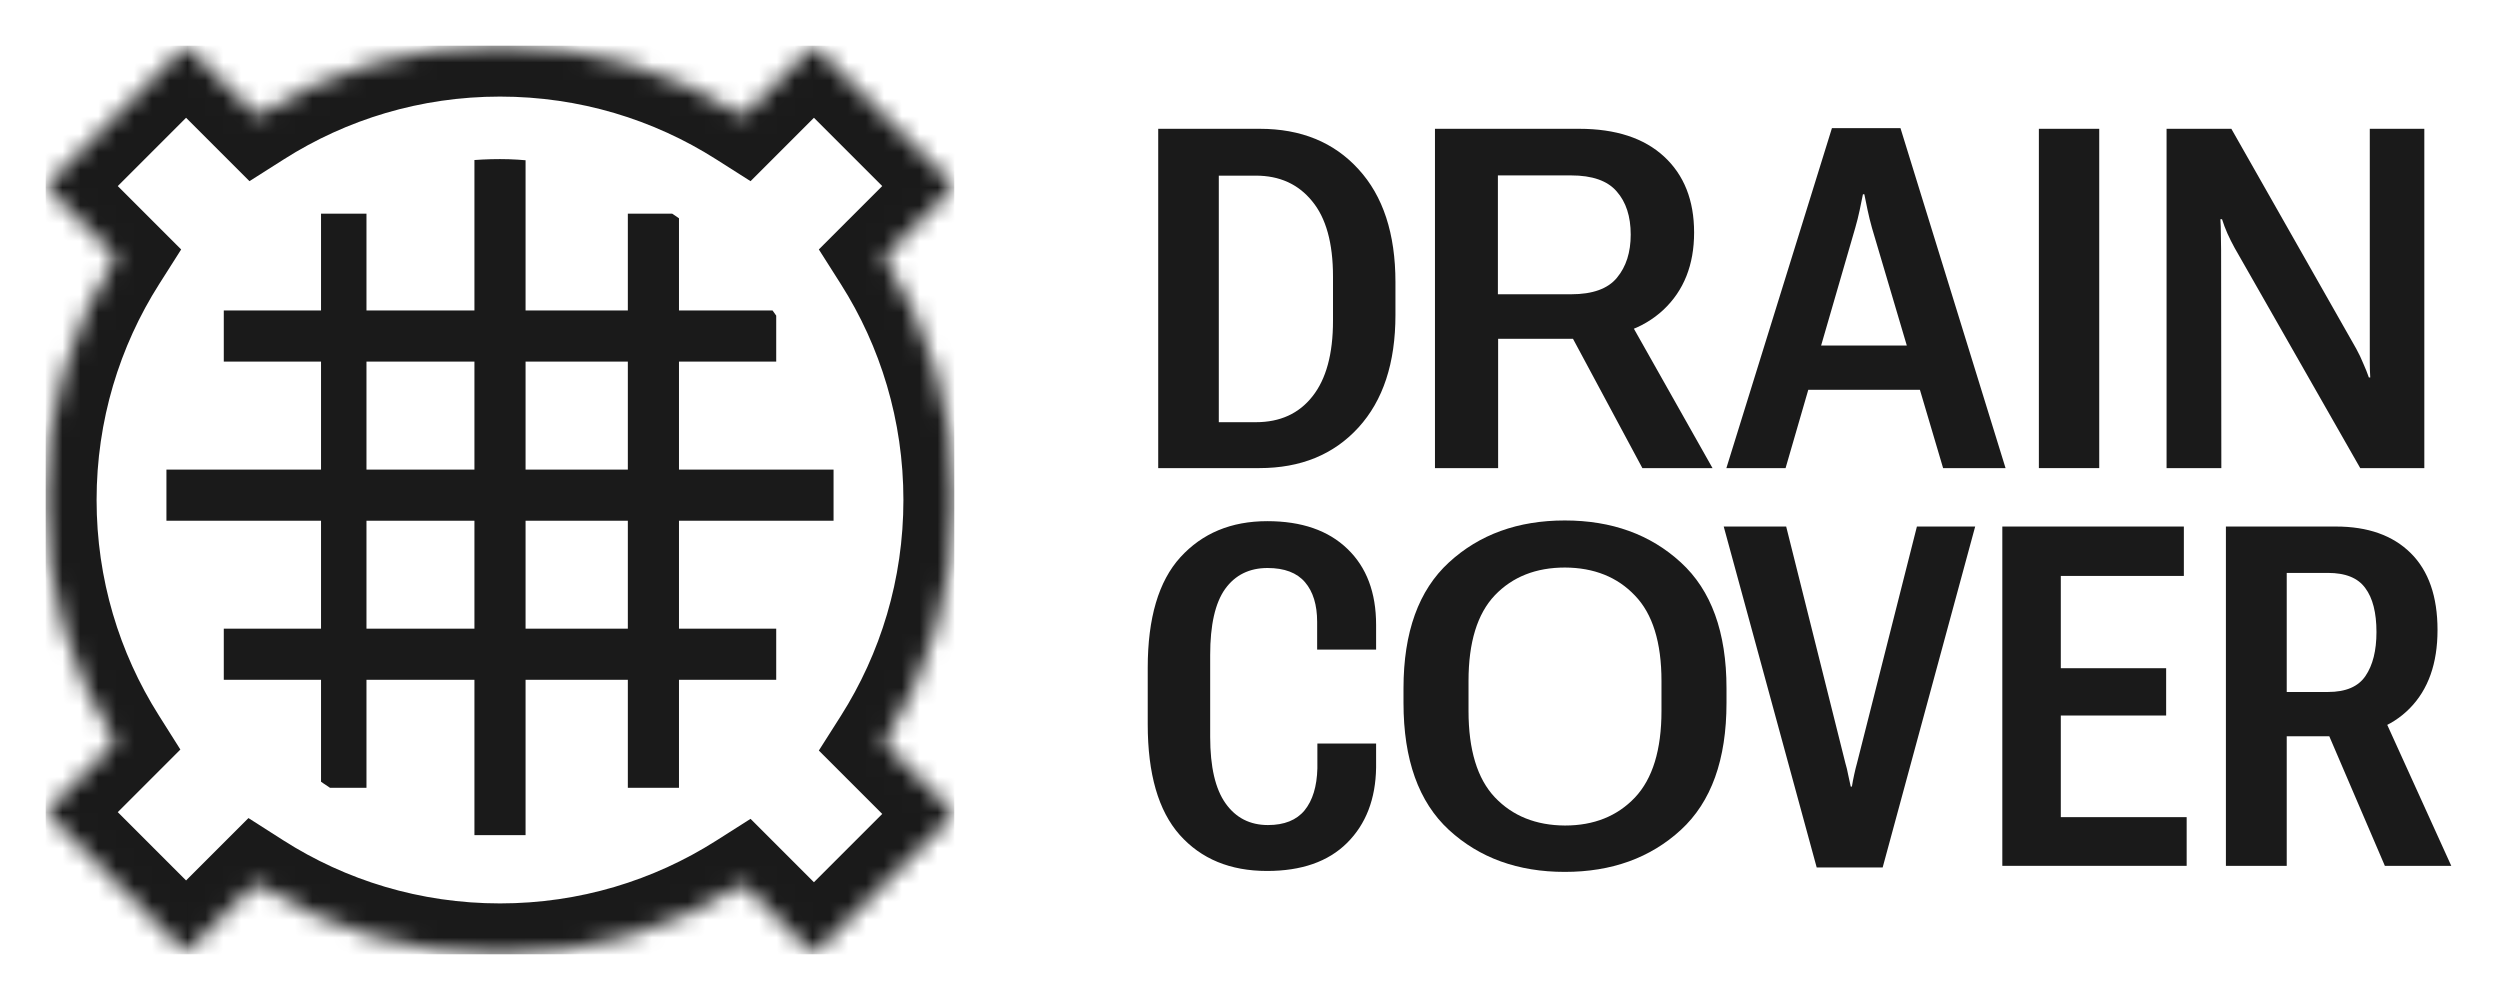
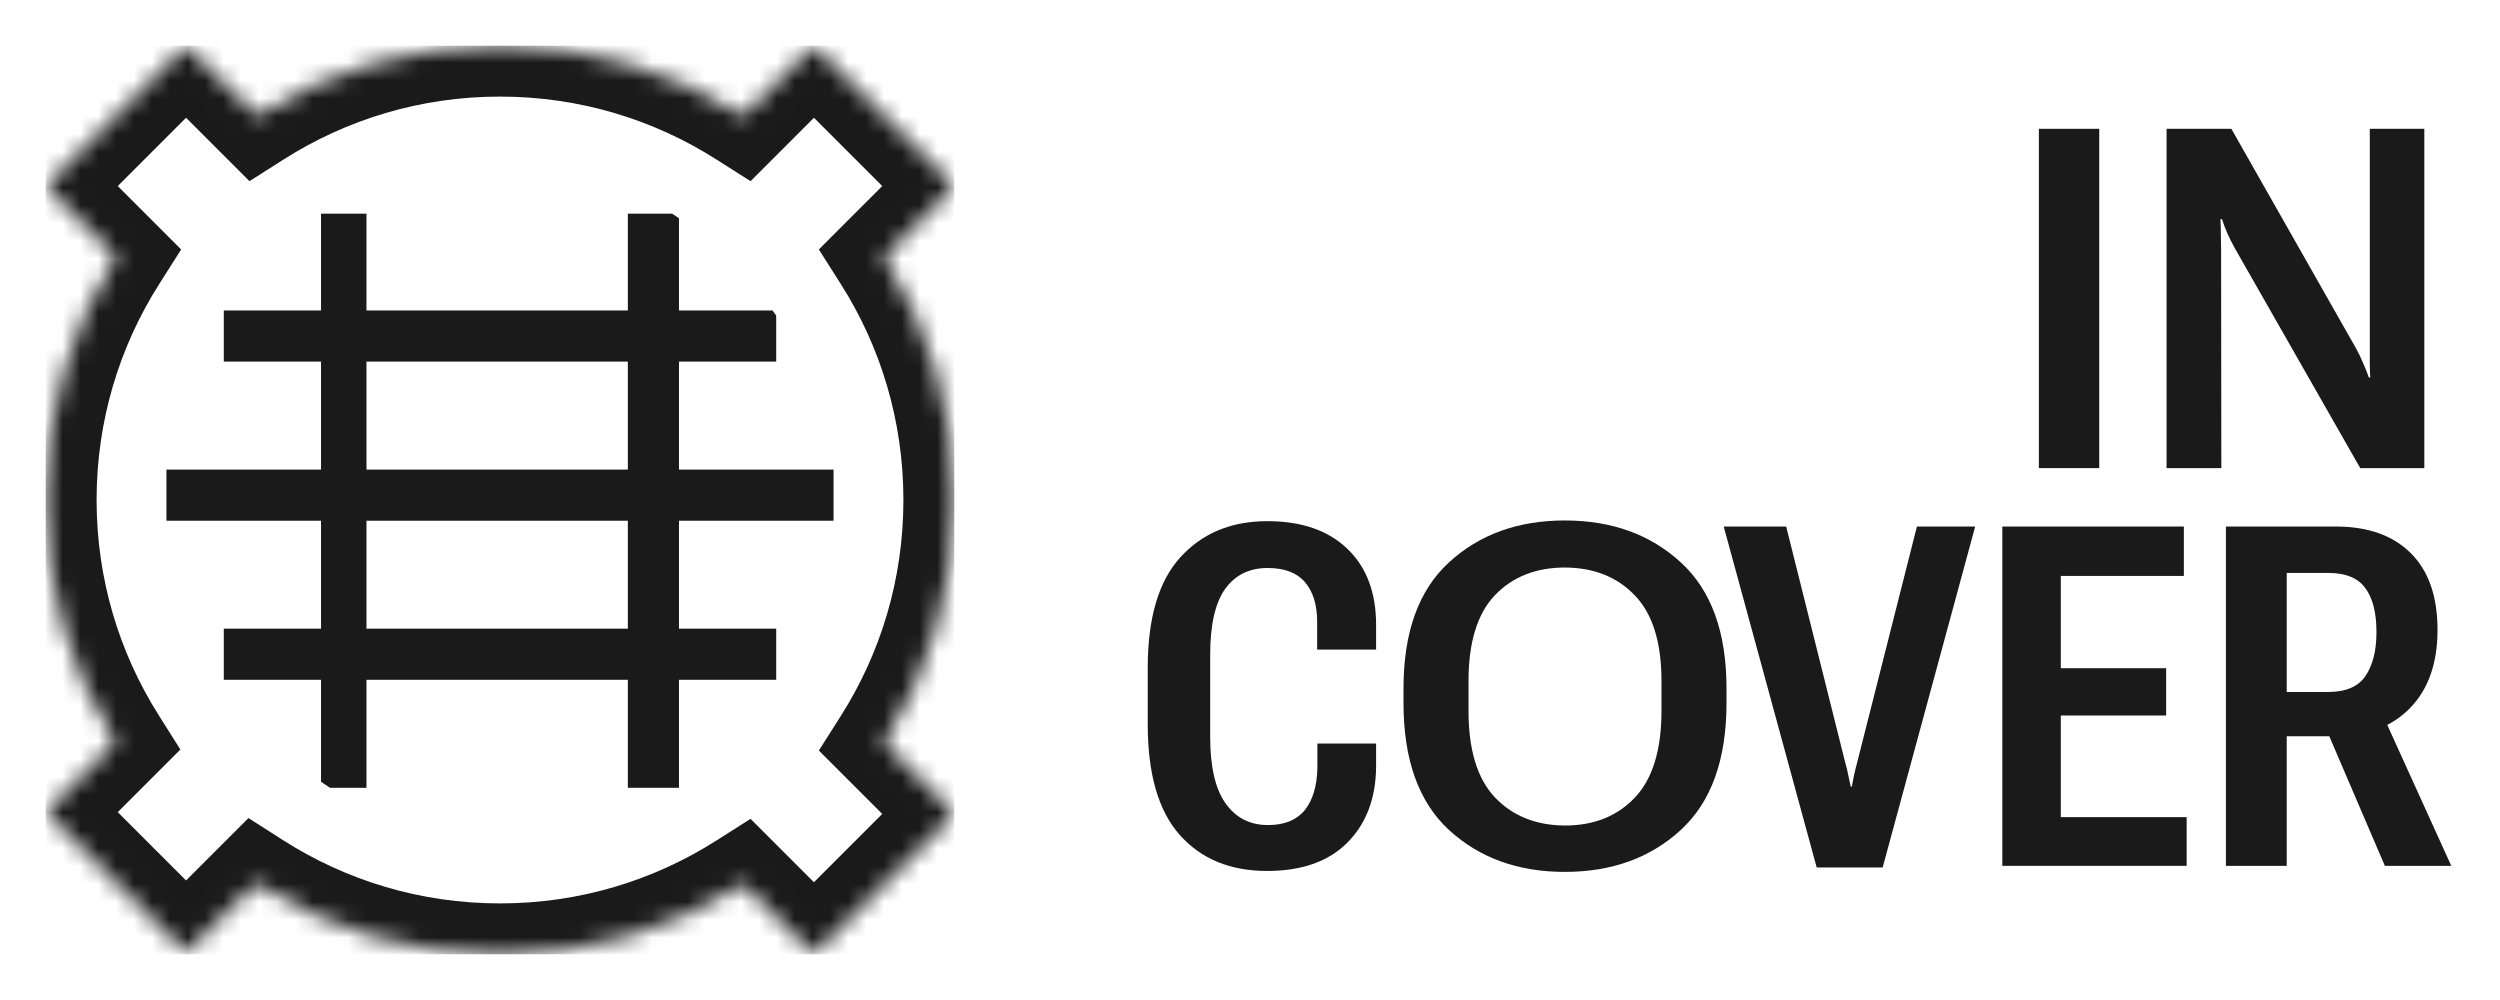
<svg xmlns="http://www.w3.org/2000/svg" width="140" height="56" viewBox="0 0 140 56" fill="none">
  <rect width="140" height="56" fill="white" />
  <g clip-path="url(#clip0_1_21)">
    <rect width="50.909" height="50.909" transform="translate(2.545 2.545)" fill="white" />
    <mask id="path-1-inside-1_1_21" fill="white">
      <path fill-rule="evenodd" clip-rule="evenodd" d="M2.545 28C2.545 22.987 3.995 18.312 6.497 14.372L2.545 10.42L10.42 2.545L14.372 6.497C18.312 3.995 22.987 2.545 28 2.545C33.014 2.545 37.689 3.995 41.629 6.498L45.581 2.545L53.455 10.419L49.502 14.371C52.005 18.311 53.455 22.986 53.455 28C53.455 33.013 52.005 37.688 49.503 41.628L53.455 45.58L45.58 53.455L41.628 49.503C37.688 52.005 33.013 53.455 28 53.455C22.961 53.455 18.264 51.99 14.311 49.464L10.42 53.355L2.545 45.48L6.458 41.567C3.98 37.64 2.545 32.987 2.545 28Z" />
    </mask>
    <path fill-rule="evenodd" clip-rule="evenodd" d="M2.545 28C2.545 22.987 3.995 18.312 6.497 14.372L2.545 10.42L10.42 2.545L14.372 6.497C18.312 3.995 22.987 2.545 28 2.545C33.014 2.545 37.689 3.995 41.629 6.498L45.581 2.545L53.455 10.419L49.502 14.371C52.005 18.311 53.455 22.986 53.455 28C53.455 33.013 52.005 37.688 49.503 41.628L53.455 45.58L45.58 53.455L41.628 49.503C37.688 52.005 33.013 53.455 28 53.455C22.961 53.455 18.264 51.99 14.311 49.464L10.42 53.355L2.545 45.48L6.458 41.567C3.98 37.64 2.545 32.987 2.545 28Z" fill="white" />
    <path d="M6.497 14.372L8.915 15.907L10.145 13.97L8.522 12.347L6.497 14.372ZM2.545 10.42L0.521 8.395L-1.504 10.42L0.521 12.445L2.545 10.42ZM10.42 2.545L12.445 0.521L10.42 -1.504L8.395 0.521L10.42 2.545ZM14.372 6.497L12.347 8.522L13.97 10.145L15.907 8.915L14.372 6.497ZM41.629 6.498L40.094 8.915L42.031 10.146L43.654 8.523L41.629 6.498ZM45.581 2.545L47.606 0.521L45.581 -1.504L43.556 0.521L45.581 2.545ZM53.455 10.419L55.479 12.444L57.504 10.419L55.479 8.394L53.455 10.419ZM49.502 14.371L47.477 12.346L45.855 13.969L47.085 15.906L49.502 14.371ZM49.503 41.628L47.086 40.093L45.855 42.03L47.478 43.653L49.503 41.628ZM53.455 45.58L55.479 47.605L57.504 45.58L55.479 43.555L53.455 45.58ZM45.58 53.455L43.555 55.479L45.58 57.504L47.605 55.479L45.58 53.455ZM41.628 49.503L43.653 47.478L42.03 45.855L40.093 47.086L41.628 49.503ZM14.311 49.464L15.853 47.051L13.914 45.812L12.286 47.439L14.311 49.464ZM10.42 53.355L8.396 55.38L10.42 57.405L12.445 55.38L10.42 53.355ZM2.545 45.48L0.521 43.455L-1.504 45.48L0.521 47.505L2.545 45.48ZM6.458 41.567L8.483 43.592L10.101 41.974L8.88 40.039L6.458 41.567ZM4.08 12.836C1.295 17.222 -0.318 22.427 -0.318 28H5.409C5.409 23.546 6.695 19.402 8.915 15.907L4.08 12.836ZM0.521 12.445L4.472 16.397L8.522 12.347L4.57 8.395L0.521 12.445ZM8.395 0.521L0.521 8.395L4.57 12.445L12.445 4.57L8.395 0.521ZM16.397 4.472L12.445 0.521L8.395 4.57L12.347 8.522L16.397 4.472ZM28 -0.318C22.427 -0.318 17.222 1.295 12.836 4.08L15.907 8.915C19.402 6.695 23.546 5.409 28 5.409V-0.318ZM43.164 4.081C38.779 1.295 33.573 -0.318 28 -0.318V5.409C32.454 5.409 36.599 6.695 40.094 8.915L43.164 4.081ZM43.556 0.521L39.604 4.473L43.654 8.523L47.606 4.57L43.556 0.521ZM55.479 8.394L47.606 0.521L43.556 4.57L51.43 12.444L55.479 8.394ZM51.527 16.396L55.479 12.444L51.43 8.394L47.477 12.346L51.527 16.396ZM56.318 28C56.318 22.427 54.705 17.221 51.919 12.835L47.085 15.906C49.305 19.401 50.591 23.546 50.591 28H56.318ZM51.92 43.163C54.705 38.778 56.318 33.573 56.318 28H50.591C50.591 32.454 49.305 36.598 47.086 40.093L51.92 43.163ZM55.479 43.555L51.528 39.603L47.478 43.653L51.43 47.605L55.479 43.555ZM47.605 55.479L55.479 47.605L51.43 43.555L43.555 51.43L47.605 55.479ZM39.603 51.528L43.555 55.479L47.605 51.43L43.653 47.478L39.603 51.528ZM28 56.318C33.573 56.318 38.778 54.705 43.163 51.92L40.093 47.086C36.598 49.305 32.454 50.591 28 50.591V56.318ZM12.769 51.877C17.169 54.689 22.398 56.318 28 56.318V50.591C23.524 50.591 19.359 49.292 15.853 47.051L12.769 51.877ZM12.286 47.439L8.396 51.33L12.445 55.38L16.336 51.489L12.286 47.439ZM12.445 51.33L4.57 43.455L0.521 47.505L8.396 55.38L12.445 51.33ZM4.57 47.505L8.483 43.592L4.434 39.542L0.521 43.455L4.57 47.505ZM-0.318 28C-0.318 33.544 1.278 38.724 4.037 43.096L8.88 40.039C6.682 36.555 5.409 32.431 5.409 28H-0.318Z" fill="#1A1A1A" mask="url(#path-1-inside-1_1_21)" />
    <g clip-path="url(#clip1_1_21)">
      <rect x="8.909" y="8.909" width="38.182" height="38.182" rx="19.091" fill="white" />
      <path d="M19.25 11.967C19.25 11.967 19.25 21.955 19.25 29.197C19.25 36.438 19.25 44.117 19.25 44.117" stroke="#1A1A1A" stroke-width="2.545" />
-       <path d="M28 8.909L28 46.768" stroke="#1A1A1A" stroke-width="2.864" />
      <path d="M43.468 18.819L12.532 18.819" stroke="#1A1A1A" stroke-width="2.864" />
      <path d="M46.679 27.728L9.32 27.728" stroke="#1A1A1A" stroke-width="2.864" />
      <path d="M36.591 11.967C36.591 11.967 36.591 21.955 36.591 29.197C36.59 36.438 36.591 44.117 36.591 44.117" stroke="#1A1A1A" stroke-width="2.864" />
      <path d="M43.468 36.637L12.532 36.637" stroke="#1A1A1A" stroke-width="2.864" />
    </g>
  </g>
-   <path d="M64.86 26.214V7.213H70.55C72.856 7.213 74.696 7.965 76.07 9.471C77.454 10.976 78.145 13.085 78.145 15.8V17.64C78.145 20.328 77.454 22.43 76.07 23.944C74.687 25.457 72.838 26.214 70.524 26.214H64.86ZM68.253 23.643H70.328C71.685 23.643 72.743 23.16 73.499 22.195C74.265 21.229 74.648 19.82 74.648 17.966V15.487C74.648 13.608 74.256 12.198 73.473 11.258C72.699 10.31 71.651 9.836 70.328 9.836H68.253V23.643Z" fill="#1A1A1A" />
-   <path d="M80.358 26.214V7.213H88.436C90.481 7.213 92.064 7.731 93.187 8.766C94.309 9.801 94.87 11.219 94.87 13.02C94.87 14.83 94.296 16.274 93.148 17.353C91.999 18.423 90.42 18.963 88.41 18.971H83.895V26.214H80.358ZM83.882 16.479H87.98C89.189 16.479 90.046 16.17 90.55 15.552C91.064 14.934 91.32 14.13 91.32 13.138C91.32 12.12 91.059 11.315 90.537 10.723C90.024 10.123 89.171 9.823 87.98 9.823H83.882V16.479ZM91.973 26.214L87.379 17.653L90.785 17.144L95.901 26.214H91.973Z" fill="#1A1A1A" />
-   <path d="M96.677 26.214L102.589 7.174H106.426L112.311 26.214H108.814L104.833 12.772C104.738 12.433 104.655 12.098 104.585 11.767C104.516 11.428 104.455 11.132 104.403 10.88H104.324C104.272 11.132 104.211 11.428 104.142 11.767C104.072 12.098 103.99 12.429 103.894 12.759L99.992 26.214H96.677ZM99.809 21.829L100.435 19.35H108.422L109.075 21.829H99.809Z" fill="#1A1A1A" />
  <path d="M114.177 26.214V7.213H117.557V26.214H114.177Z" fill="#1A1A1A" />
  <path d="M121.328 26.214V7.213H124.956L131.951 19.532C132.099 19.802 132.23 20.076 132.343 20.355C132.465 20.624 132.569 20.885 132.656 21.138H132.734C132.717 20.859 132.708 20.572 132.708 20.276C132.708 19.98 132.708 19.689 132.708 19.402V7.213H135.762V26.214H132.173L125.139 13.882C124.991 13.612 124.856 13.342 124.734 13.072C124.613 12.794 124.512 12.529 124.434 12.276H124.343C124.36 12.555 124.369 12.842 124.369 13.138C124.378 13.425 124.382 13.712 124.382 13.999L124.395 26.214H121.328Z" fill="#1A1A1A" />
  <path d="M64.273 40.565V37.394C64.273 34.61 64.882 32.548 66.1 31.208C67.326 29.86 68.949 29.185 70.968 29.185C72.89 29.185 74.387 29.703 75.457 30.738C76.527 31.765 77.062 33.183 77.062 34.993V36.376H73.76V34.823C73.76 33.875 73.534 33.135 73.082 32.605C72.629 32.074 71.929 31.808 70.981 31.808C69.963 31.808 69.171 32.2 68.606 32.983C68.049 33.766 67.77 34.997 67.77 36.676V41.27C67.77 42.941 68.057 44.18 68.632 44.989C69.206 45.799 69.998 46.203 71.007 46.203C71.92 46.203 72.603 45.929 73.056 45.381C73.508 44.824 73.747 44.041 73.773 43.032V41.636H77.062V42.98C77.036 44.746 76.492 46.155 75.431 47.208C74.378 48.252 72.886 48.774 70.954 48.774C68.893 48.774 67.261 48.1 66.061 46.751C64.869 45.403 64.273 43.341 64.273 40.565Z" fill="#1A1A1A" />
  <path d="M78.596 39.365V38.543C78.596 35.402 79.444 33.053 81.141 31.495C82.846 29.929 85.008 29.146 87.627 29.146C90.254 29.146 92.421 29.929 94.126 31.495C95.831 33.053 96.684 35.402 96.684 38.543V39.365C96.684 42.54 95.831 44.911 94.126 46.477C92.421 48.043 90.254 48.826 87.627 48.826C85.008 48.826 82.846 48.043 81.141 46.477C79.444 44.911 78.596 42.54 78.596 39.365ZM82.237 39.809C82.237 41.992 82.728 43.606 83.712 44.65C84.703 45.694 86.013 46.221 87.64 46.229C89.258 46.229 90.563 45.707 91.555 44.663C92.547 43.611 93.043 41.992 93.043 39.809V38.138C93.043 35.972 92.547 34.375 91.555 33.349C90.572 32.313 89.267 31.791 87.64 31.782C86.013 31.782 84.703 32.3 83.712 33.335C82.728 34.371 82.237 35.972 82.237 38.138V39.809Z" fill="#1A1A1A" />
  <path d="M96.528 29.486H100.026L103.34 42.732C103.401 42.932 103.454 43.149 103.497 43.384C103.549 43.611 103.597 43.832 103.641 44.05H103.706C103.741 43.832 103.784 43.606 103.836 43.371C103.889 43.128 103.941 42.914 103.993 42.732L107.347 29.486H110.61L105.429 48.578H101.735L96.528 29.486Z" fill="#1A1A1A" />
  <path d="M112.13 48.487V29.486H122.296V32.252H115.405V37.42H121.304V40.069H115.405V45.76H122.453V48.487H112.13Z" fill="#1A1A1A" />
  <path d="M124.651 48.487V29.486H130.811C132.603 29.486 134 29.982 135 30.973C136.001 31.965 136.501 33.401 136.501 35.28C136.501 37.151 135.983 38.612 134.948 39.665C133.921 40.709 132.525 41.231 130.759 41.231H128.057V48.487H124.651ZM128.057 38.751H130.367C131.368 38.751 132.068 38.451 132.469 37.851C132.877 37.251 133.082 36.433 133.082 35.397C133.082 34.31 132.873 33.488 132.455 32.931C132.047 32.365 131.351 32.083 130.367 32.083H128.057V38.751ZM133.552 48.487L129.858 39.874L133.134 39.378L137.271 48.487H133.552Z" fill="#1A1A1A" />
  <defs>
    <clipPath id="clip0_1_21">
      <rect width="50.909" height="50.909" fill="white" transform="translate(2.545 2.545)" />
    </clipPath>
    <clipPath id="clip1_1_21">
      <rect x="8.909" y="8.909" width="38.182" height="38.182" rx="19.091" fill="white" />
    </clipPath>
  </defs>
</svg>